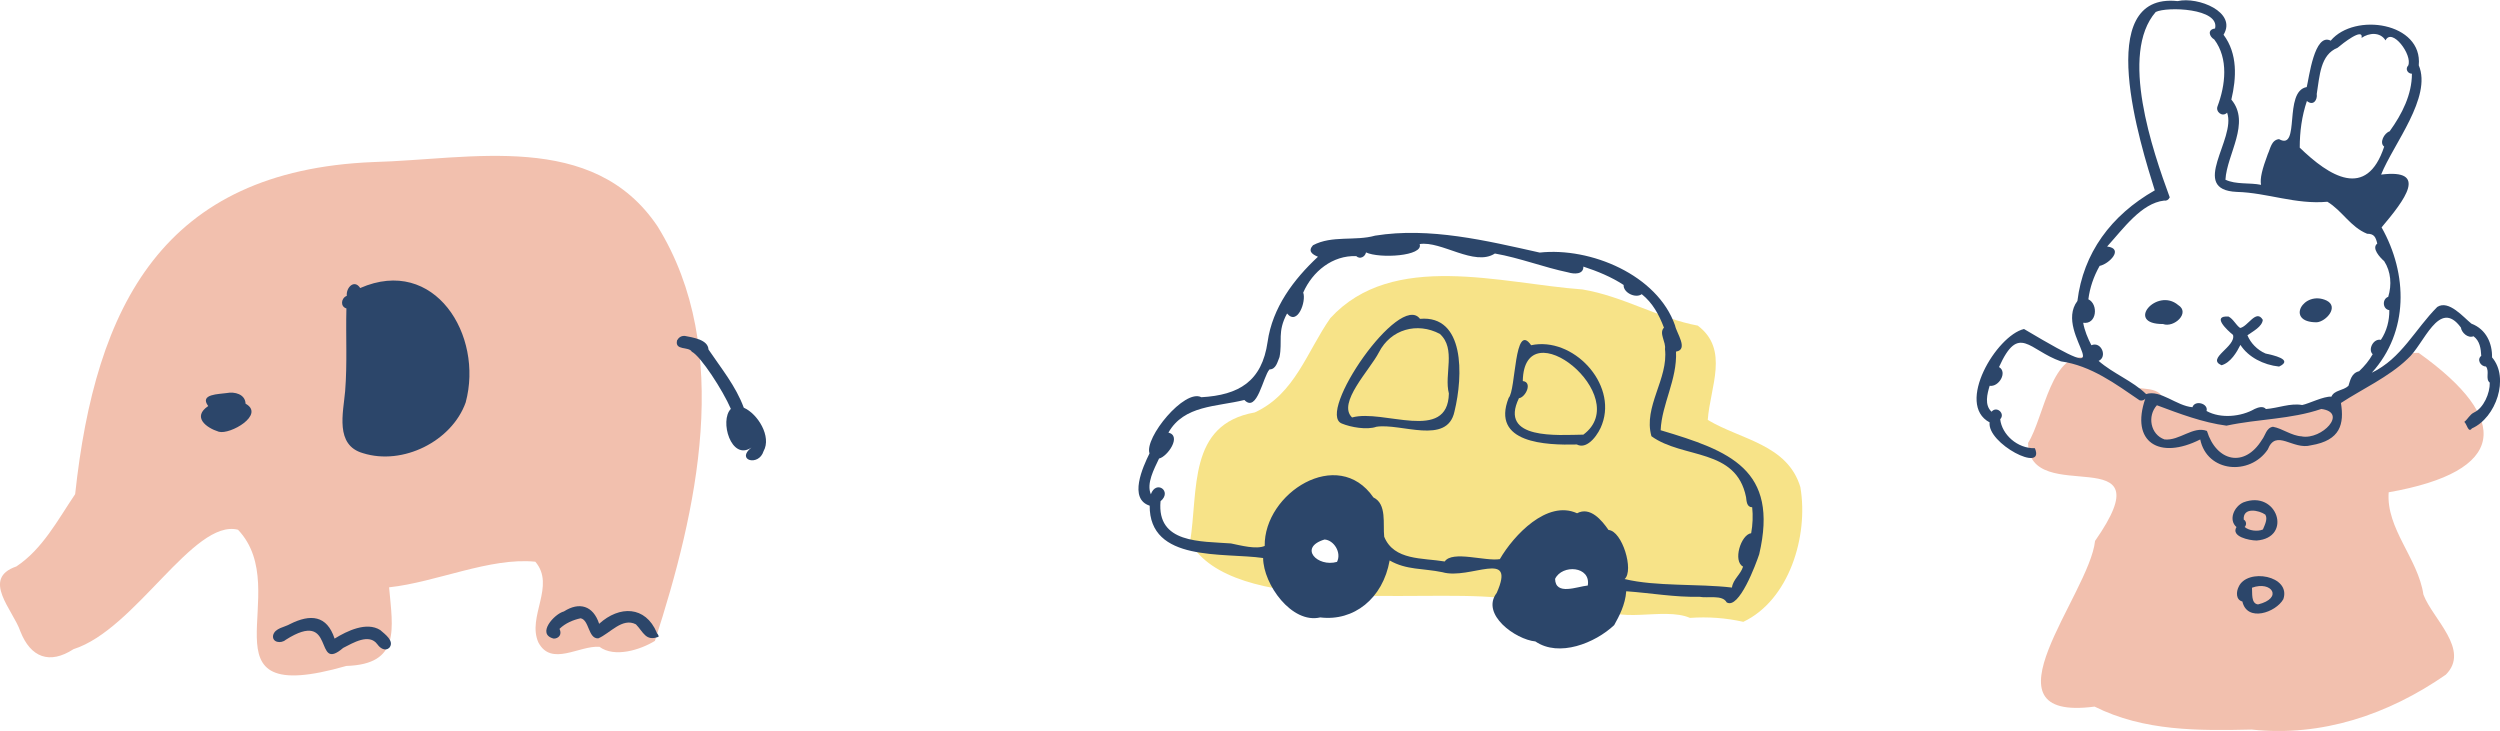
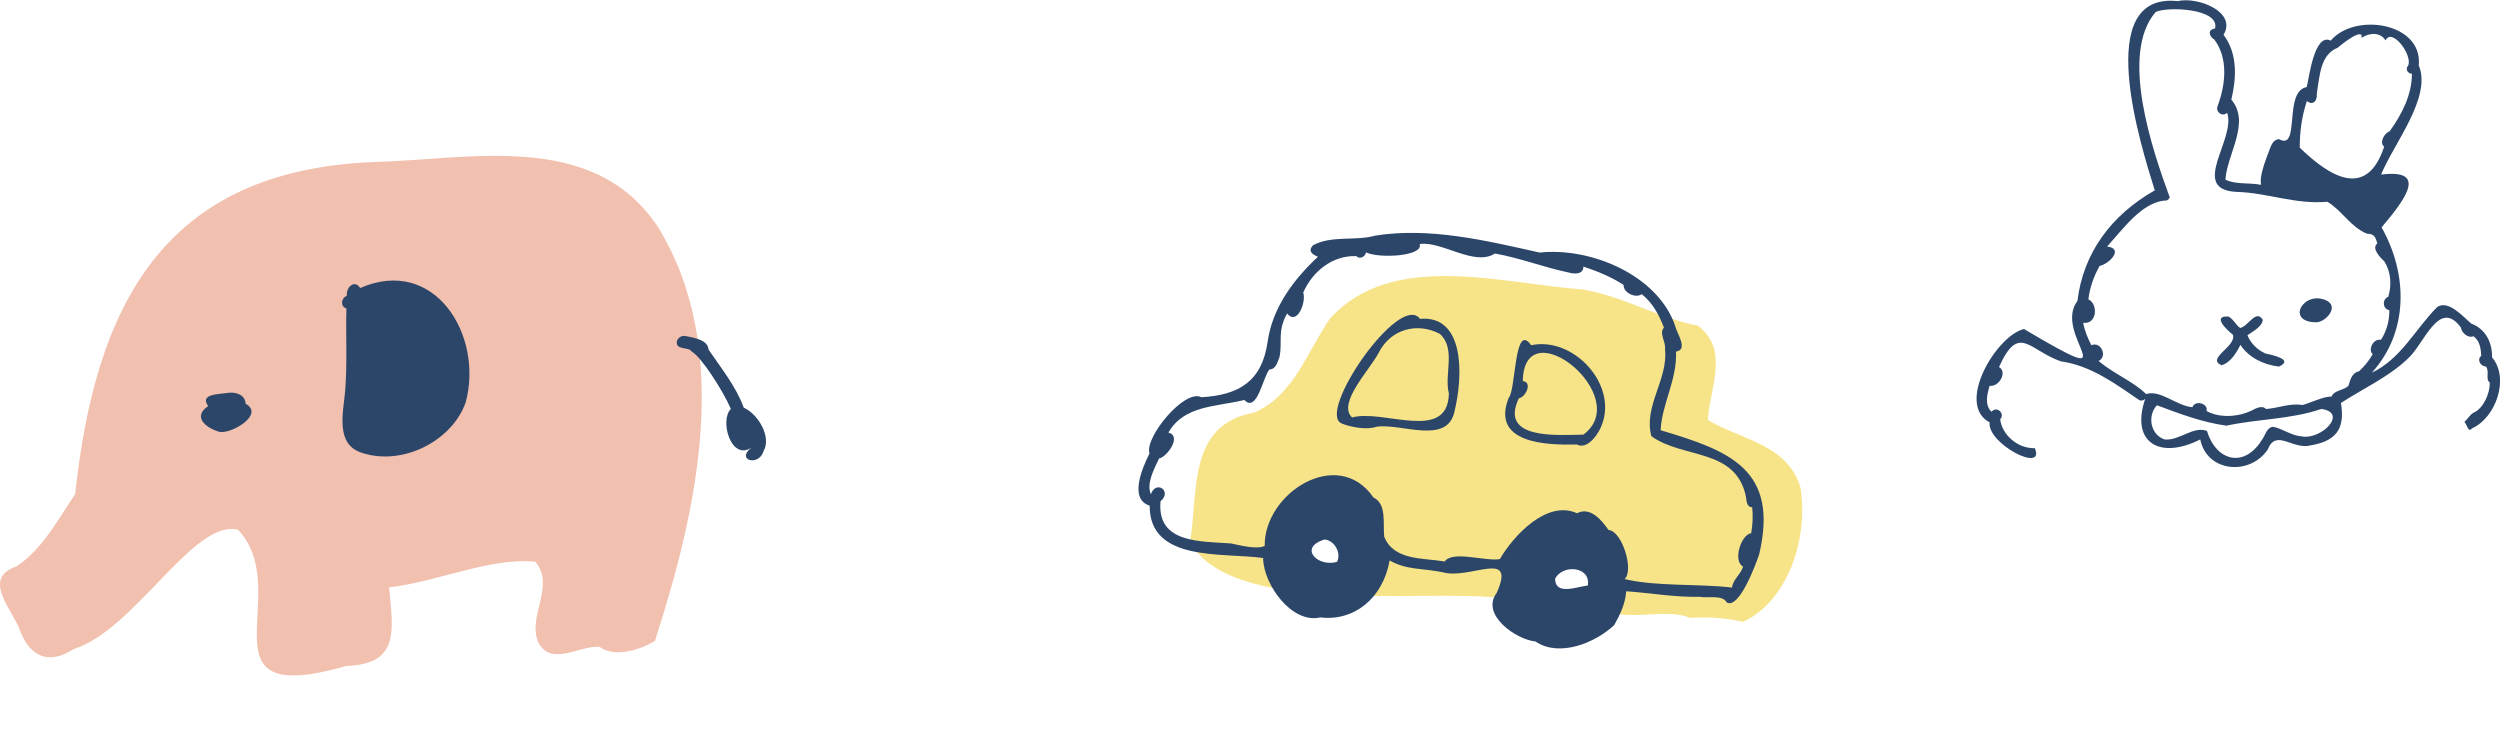
<svg xmlns="http://www.w3.org/2000/svg" id="Layer_2" viewBox="0 0 317.33 92.78">
  <defs>
    <style>
      .cls-1 {
        fill: #f2c0ae;
      }

      .cls-2 {
        fill: #2c466a;
      }

      .cls-3 {
        fill: #f7e388;
      }
    </style>
  </defs>
  <g id="_レイヤー_1" data-name="レイヤー_1">
    <g>
      <path class="cls-1" d="M83.47,28.74c-8.2-12.23-23.76-8.49-36.09-8.17-26.69,1.09-35.27,18.24-37.84,42.15-2.23,3.31-4.14,6.97-7.46,9.18-4.52,1.54-.41,5.55.5,8.23,1.31,3.34,3.72,4.24,6.75,2.27,7.87-2.49,15.24-16.58,20.88-15.16,7.4,7.8-5.62,22.85,13.75,17.29,6.92-.22,5.89-4.71,5.43-9.98,6.01-.65,12.8-3.83,18.56-3.25,2.61,3.06-1.08,6.98.39,10.25,1.65,3.1,5.16.37,7.75.55,1.91,1.42,5.19.39,7.04-.75,5.29-16.36,10.04-36.94.34-52.61Z" />
      <path class="cls-2" d="M27.77,54.8c1.44.41,5.92-2.17,3.4-3.56-.04-1.21-1.39-1.55-2.39-1.35-.94.15-3.52.1-2.35,1.65-2.06,1.39-.27,2.76,1.34,3.26Z" />
      <path class="cls-2" d="M86.88,42.64c-.44-.02-.74.21-.94.57-.31,1.34,1.49.73,1.87,1.43,1.15.59,3.94,4.9,4.96,7.26-1.47,1.47.04,6.66,2.61,4.91-2.03,1.6.93,2.45,1.54.46,1.05-1.85-.74-4.75-2.51-5.52-1.01-2.75-2.87-5-4.48-7.39-.06-1.26-1.98-1.52-3.04-1.73Z" />
      <path class="cls-2" d="M59.11,51.08c2.3-8.52-3.95-18.65-13.39-14.52-.74-1.15-1.81-.07-1.7.99-.73.28-.86,1.36-.05,1.6-.09,3.51.12,7.01-.16,10.5-.24,2.74-1.32,6.85,2.26,7.87,5.07,1.6,11.29-1.52,13.04-6.44Z" />
-       <path class="cls-2" d="M47.92,81.8c.32.48.98.9,1.49.43.72-.85-.57-1.75-1.15-2.26-1.72-1.08-4.17.09-5.79,1.09-.98-2.99-3.08-3.14-5.65-1.85-.67.4-1.91.5-2.15,1.41-.18.94,1.01,1.11,1.6.59,6.48-4.11,3.45,4.34,7.29,1.03,1.19-.6,3.31-1.92,4.35-.44Z" />
-       <path class="cls-2" d="M83.37,80.31c-1.44-3.42-4.74-3.47-7.32-1.13-.76-2.33-2.54-2.81-4.47-1.57-1.23.31-3.54,2.9-1.29,3.45.57,0,1.1-.47.73-1.24.75-.73,1.75-1.14,2.68-1.34,1.11.21.95,2.62,2.24,2.55,1.49-.63,3.06-2.69,4.78-1.78.94.97,1.25,2.2,2.86,1.58.08-.12-.12-.39-.23-.51Z" />
+       <path class="cls-2" d="M47.92,81.8Z" />
    </g>
    <g>
      <path class="cls-3" d="M228.54,61.88c-1.62-5.49-7.59-6.06-11.77-8.58.3-4.2,2.77-8.92-1.27-11.97-4.83-.88-9.51-3.75-14.64-4.59-10.3-.75-24.07-4.98-31.99,3.63-2.98,4.24-4.49,9.64-9.6,11.98-8.55,1.52-7.14,9.88-8.22,16.49,5.38,9.33,28.81,5.98,39.11,7.02,2.3.58,4.21-.48,4.77-2.83,2.58-2.05,6.71-4.77,8.42-.33.07.88.35,1.57.8,2.13-.69.4-1.29.9-1.09,1.83,1.85,2.78,8.1.31,11.45,1.77,2.29-.16,4.55,0,6.77.5,5.79-2.73,8.3-10.85,7.25-17.05ZM174.04,71.84c-3.75,1.1-7.56.43-11.32-.31,1.95-1.36,1.98-4.14,3.22-5.93,5.6-3.03,8.37,1.03,8.1,6.24ZM211.65,43.18c-.04-.1-.08-.19-.12-.29.1.04.21.09.32.14-.07.04-.13.1-.19.15Z" />
      <path class="cls-2" d="M145.93,64.16c-.06,7.25,9.36,5.94,14.4,6.67.03,3.35,3.64,8.39,7.25,7.54,4.25.52,7.95-2.38,8.81-7.23,2.13,1.23,4.22.98,6.69,1.49,3.51,1.02,9.42-3.06,6.9,2.63-2.07,2.71,2.38,5.91,4.91,6.16,3,2.05,7.57.21,10-2.07.62-1.12,1.41-2.58,1.53-4.3,3.09.22,6.26.78,9.27.7,1.15.21,2.93-.29,3.48.71,1.57.96,3.73-4.91,4.13-6.11,2.52-10.78-3.75-13.13-12.51-15.74.14-3.31,2.11-6.42,1.95-9.98,1.63-.25.05-2.38-.12-3.31-2.24-6.44-10.75-9.96-17.18-9.26-6.76-1.51-13.95-3.26-20.89-2.15-2.52.72-5.47-.07-7.89,1.22-.67.74-.12,1.15.63,1.46-3.09,2.88-5.78,6.46-6.39,10.8-.72,5.03-3.65,6.76-8.41,7.03-2.13-1.12-7.26,5.15-6.58,7.13-.86,1.75-2.69,5.78.03,6.64ZM169.71,71.32c-2.47.71-4.95-1.82-1.58-2.84,1.18.08,2.18,1.65,1.58,2.84ZM197.39,73.48c.89-1.88,4.57-1.63,4.15.84-1.38.14-4.1,1.31-4.15-.84ZM147.13,58.2c1.04-.23,2.91-2.86,1.18-3.29,1.99-3.5,6.1-3.26,9.64-4.14,1.62,1.7,2.36-2.96,3.19-3.88.82,0,1.01-.95,1.27-1.57.4-2-.31-3.2.96-5.53,1.32,1.61,2.46-1.54,2.05-2.65,1.18-2.7,3.74-4.75,6.73-4.63.49.46,1.14.06,1.24-.47,1.69.8,7.35.49,6.81-1.06,2.75-.44,6.95,2.89,9.55,1.2,3.18.56,6.16,1.74,9.32,2.4.69.21,1.94.3,1.91-.74,1.77.58,3.54,1.3,5.11,2.33-.06.99,1.53,1.74,2.3,1.17,1.38,1.1,2.19,2.6,2.82,4.25-.68.7.28,1.83.13,2.71.45,3.79-2.78,7.32-1.72,11.07,4.02,2.91,10.75,1.46,12.01,7.73.07.51.07,1.27.78,1.29.11,1.07.07,2.19-.13,3.29-1.31.18-2.35,3.55-1.03,4.24-.31,1.02-1.27,1.6-1.41,2.66-4.3-.51-9.63-.11-13.62-1.08,1.21-1.09-.31-6.11-2.05-6.23-.85-1.24-2.33-3.01-3.99-2.12-3.8-1.74-8.05,2.8-9.8,5.82-1.85.31-6.02-1.13-7,.3-2.79-.47-6.44-.1-7.68-3.14-.18-1.61.36-4.16-1.37-4.99-4.51-6.54-13.9-.55-13.8,6.16-1.09.46-3.01-.06-4.28-.32-3.84-.29-9.44.03-8.94-5.36,1.52-1.26-.57-2.75-1.23-.88-.59-1.37.41-3.2,1.04-4.54Z" />
      <path class="cls-2" d="M170.32,53.76c1.13.47,3.19.84,4.39.41,3.1-.49,9,2.37,9.91-1.94,1.12-4.57,1.31-12.26-4.38-11.76-2.58-3.48-13.24,11.99-9.92,13.29ZM175.03,44.72c1.5-2.93,4.86-3.86,7.73-2.34,2.1,1.89.52,5.16,1.15,7.57-.14,6.28-8.31,1.93-12.29,3.04-1.92-1.83,2.28-6.05,3.41-8.27Z" />
      <path class="cls-2" d="M200.15,56.42c1.4.74,2.84-1.46,3.21-2.58,1.92-5.2-3.74-11.15-9.01-10.02-2.16-3.11-1.92,5.75-2.85,6.68-2.28,5.78,4.76,6.02,8.65,5.92ZM192.8,50.55c.87-.13,1.76-2.05.49-2.18.17-9.34,14.2,1.97,7.69,6.8-3.19.04-10.76.71-8.18-4.62Z" />
    </g>
    <g>
-       <path class="cls-1" d="M303.19,62.49c14.98-2.64,15.71-9.2,3.82-17.7-3.4-.1-6.1,3.34-9.15,4.74-4.12,3.36-10.5,2.99-15.87,3.45-2.46-.64-4.79-1.44-7.34-1.74-.06-2.5-3.11-1.59-4.8-2.3-1.59-1.1-2.56-2.94-4.65-3.45-4.79-1.42-5.74,7.56-7.77,10.73.05,8.45,17.85-.95,8.5,12.44-.73,6.84-15.04,23-.06,21.03,6.28,3.14,13.2,3.07,20.1,2.91h-.21c8.94.97,17.39-1.9,24.69-6.96,3.15-3.15-1.68-7.08-2.84-10.17-.68-4.59-4.75-8.36-4.41-12.98Z" />
-       <path class="cls-2" d="M274.56,41.13c1.39.52,3.5-1.43,1.92-2.41-2.7-2.29-6.81,2.44-1.92,2.41Z" />
      <path class="cls-2" d="M294.07,40.91c1.18-.09,2.85-1.96,1.25-2.76-2.92-1.38-5.32,2.78-1.25,2.76Z" />
      <path class="cls-2" d="M281.96,46.37c1.19-.33,1.97-1.69,2.42-2.59,1,1.55,2.92,2.54,4.91,2.75,1.91-.9-.83-1.46-1.73-1.66-1.04-.45-1.88-1.32-2.29-2.31.72-.52,1.87-1.09,1.95-1.96-.84-1.43-1.9.88-2.88,1.03-.57-.41-.84-1.12-1.47-1.45-2.19-.14-.16,1.74.57,2.33.42,1.49-3.45,3-1.46,3.85Z" />
-       <path class="cls-2" d="M284.75,63.77c-1.19.54-1.91,2.22-.87,3.13-.73,1.2,1.59,1.7,2.55,1.71,4.61-.34,2.65-6.49-1.68-4.84ZM287.23,67.21c-.66.29-1.77.16-2.31-.32.27-.27.23-.73-.12-.94-.11-1.61,1.93-1.2,2.74-.63.34.54-.07,1.32-.31,1.9Z" />
-       <path class="cls-2" d="M284.15,74.5c-.3.59-.38,1.63.48,1.85.6,2.66,4.26,1.39,5.2-.3,1.01-2.99-4.61-3.99-5.68-1.55ZM286.62,76.72c-.92-.1-.71-1.46-.77-2.12,2.51-.92,4,1.33.77,2.12Z" />
      <path class="cls-2" d="M252.55,53.58c-.39,2.72,7.11,6.57,5.74,3.31-2.22.06-4.19-1.74-4.4-3.68.67-.69-.43-1.74-1.1-.95-.92-.85-.55-2.26-.24-3.29,1.18.18,2.3-1.74,1.19-2.38,2.52-5.6,3.78-2.14,7.86-.72,3.82.53,6.97,2.89,9.98,4.94.26.09.59,0,.73-.22-1.92,5.54,1.77,7.82,6.97,5.19.87,4.19,6.3,4.63,8.57,1.28,1.07-2.71,3.17.11,5.5-.54,3.74-.62,4.22-2.71,3.79-5.37,2.65-1.74,6.07-3.3,8.44-5.58,2.11-1.81,3.99-7.82,6.79-3.99.07.61.87,1.4,1.6,1.1.82.61.93,1.59.98,2.49-.58.44-.12,1.34.6,1.35.5.66-.12,1.55.48,2.05.04,1.31-.77,3.23-2.02,3.8-.5.24-.78.84-1.21,1.18.33.27.51,1.46.96.83,3.07-1.35,4.8-6.42,2.56-9.02.04-1.74-.72-3.56-2.62-4.28-.99-.79-2.87-3.06-4.33-2.12-2.8,2.8-4.58,6.58-8.31,8.35,4.72-5.22,4.57-12.54,1.24-18.45,2.93-3.47,6.01-7.46-.06-6.7,1.56-3.88,6.48-9.83,4.78-13.87.52-5.43-8.13-6.75-11.18-3.13-2.07-1.05-2.75,4.74-3.04,5.89-3.01.53-.75,8.15-3.52,6.61-.98.1-1.1,1.24-1.42,1.89-.7,1.88-1.02,3.09-.86,3.91-1.47-.3-3.18-.01-4.52-.65.18-3.24,3.23-7.21.75-10.17.65-2.74.82-5.81-.99-8.23,1.74-2.88-3.24-4.87-5.83-4.27-10.88-1.16-4.66,18.38-2.9,24.02-5.57,3.17-9.08,7.98-9.82,14.04-3.27,4.31,7.15,11.83-6.78,3.56-3.49.83-8.72,9.53-4.37,11.85ZM292.19,55.39c-1.34-.07-2.44-.99-3.68-1.22-.85.13-.96,1.11-1.4,1.66-2.23,3.62-5.79,2.73-6.98-1.13-1.74-.67-3.5,1.28-5.38,1.08-1.8-.62-2.21-2.98-.97-4.34,2.89,1.08,5.81,2.19,8.83,2.59,4.12-.88,8.14-.79,12.04-2.12,3.42.46.06,3.92-2.46,3.49ZM291.91,18.73c0-1.99.26-3.99.91-5.91.82.68,1.36-.15,1.25-.9.38-2.31.44-4.97,2.65-5.86.57-.49,3.29-2.64,3.04-1.25.94-.66,2.37-.78,3.04.32.8-1.67,3.45,1.82,2.88,3.19-.39.38-.12,1.02.47,1.04,0,2.63-1.24,5.11-2.83,7.31-.68.21-1.35,1.46-.69,1.94-2.23,6.78-6.97,3.77-10.73.12ZM264.42,40.97c1.74.26,1.96-2.35.66-2.98.19-1.48.66-2.87,1.43-4.24,1.21-.24,3.13-2.2.95-2.46,2.06-2.26,4.34-5.5,7.24-5.83.28.06.55-.08.71-.41-2.17-5.91-6.41-18.21-1.78-23.53,1.44-.71,8.16-.47,7.53,2.1-1,.12-.75,1.02-.1,1.39,1.83,2.43,1.42,5.81.41,8.5-.26.68.63,1.41,1.22.79,1.2,3.33-4.92,9.8,1.24,10.06,3.84.1,7.45,1.62,11.49,1.25,1.89,1.14,2.92,3.2,5.04,4.06.88,0,1.09.4,1.29,1.25-.76.58.35,1.77.88,2.23.86,1.33.98,3.02.51,4.53-.78.26-.74,1.56.14,1.69.02,1.31-.32,2.65-1.07,3.77-.95-.21-1.68,1.24-1.04,1.82-.46.82-1.01,1.48-1.72,2.16-1.01.24-1.14,1.23-1.36,1.86-.69.63-1.79.52-2.16,1.37-.96-.08-2.88.9-3.71,1.06-1.52-.27-3.01.39-4.6.51-.35-.42-.99-.21-1.43-.01-1.72.99-4.3,1.26-6.11.26.27-.95-1.48-1.44-1.79-.48-2.03-.17-4.07-2.26-5.88-1.67-1.69-1.66-4.21-2.61-6.03-4.21,1.15-.51.35-2.52-.92-1.99-.46-.9-.87-1.87-1.04-2.86Z" />
    </g>
  </g>
</svg>